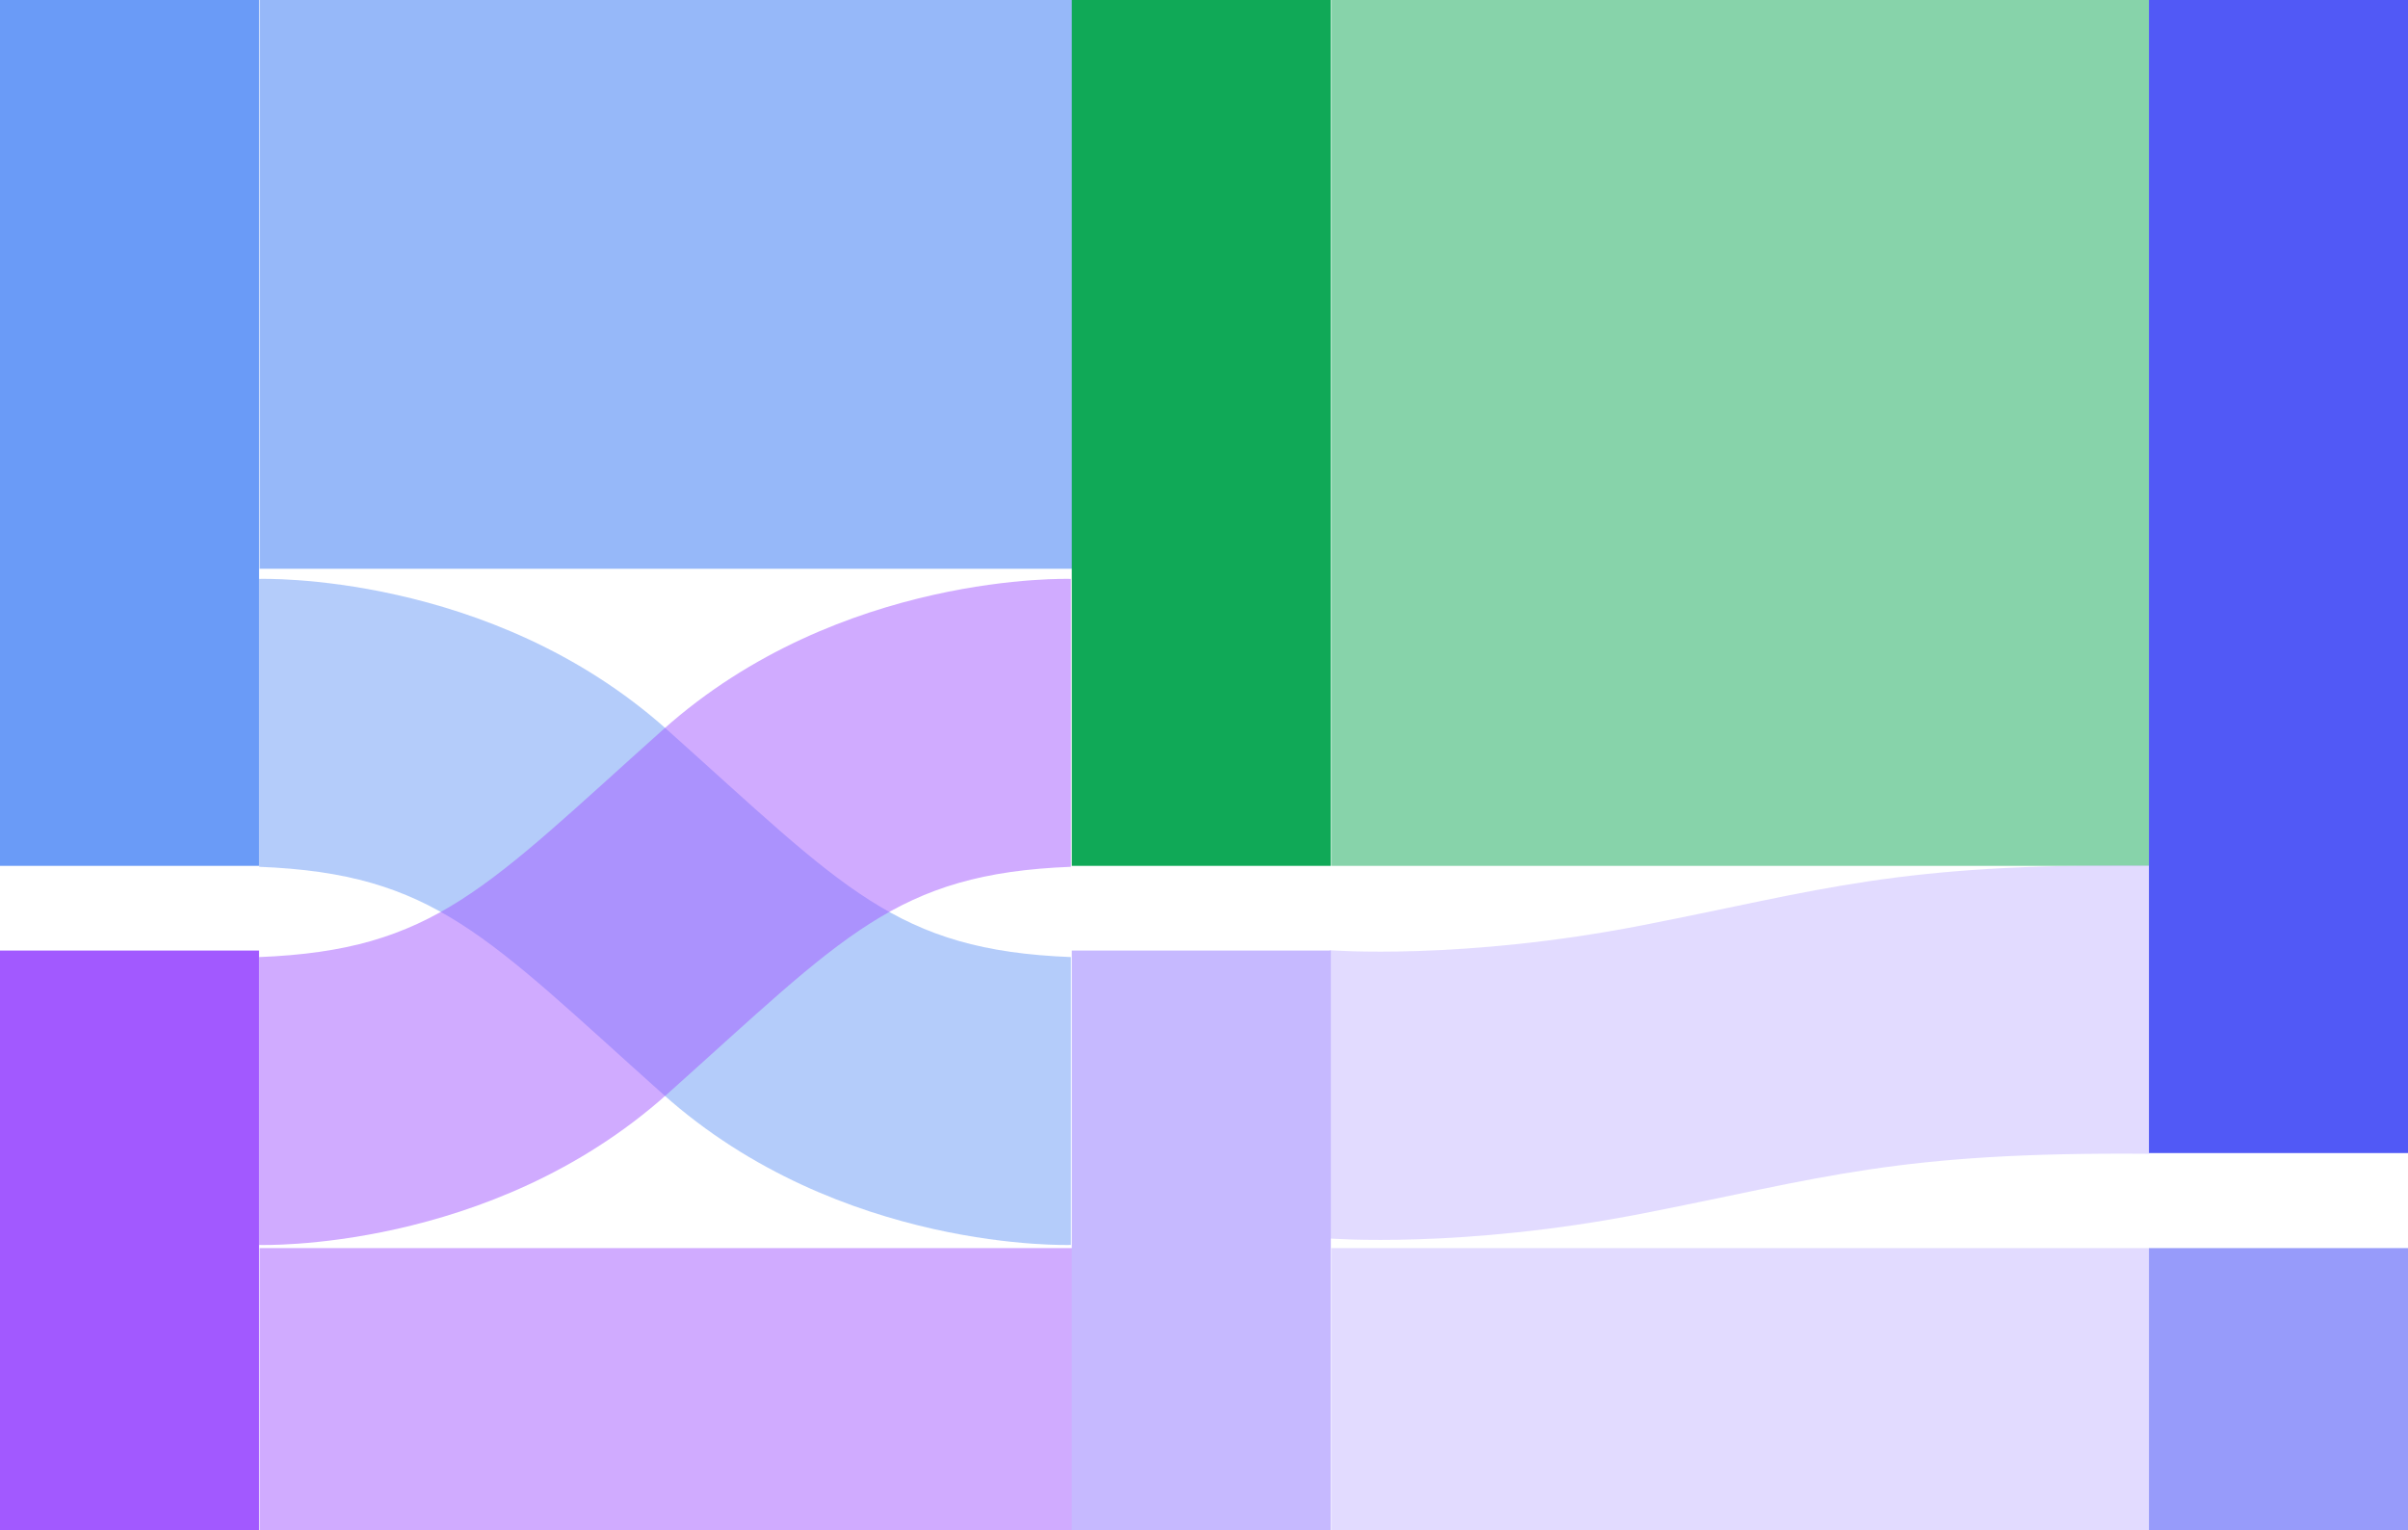
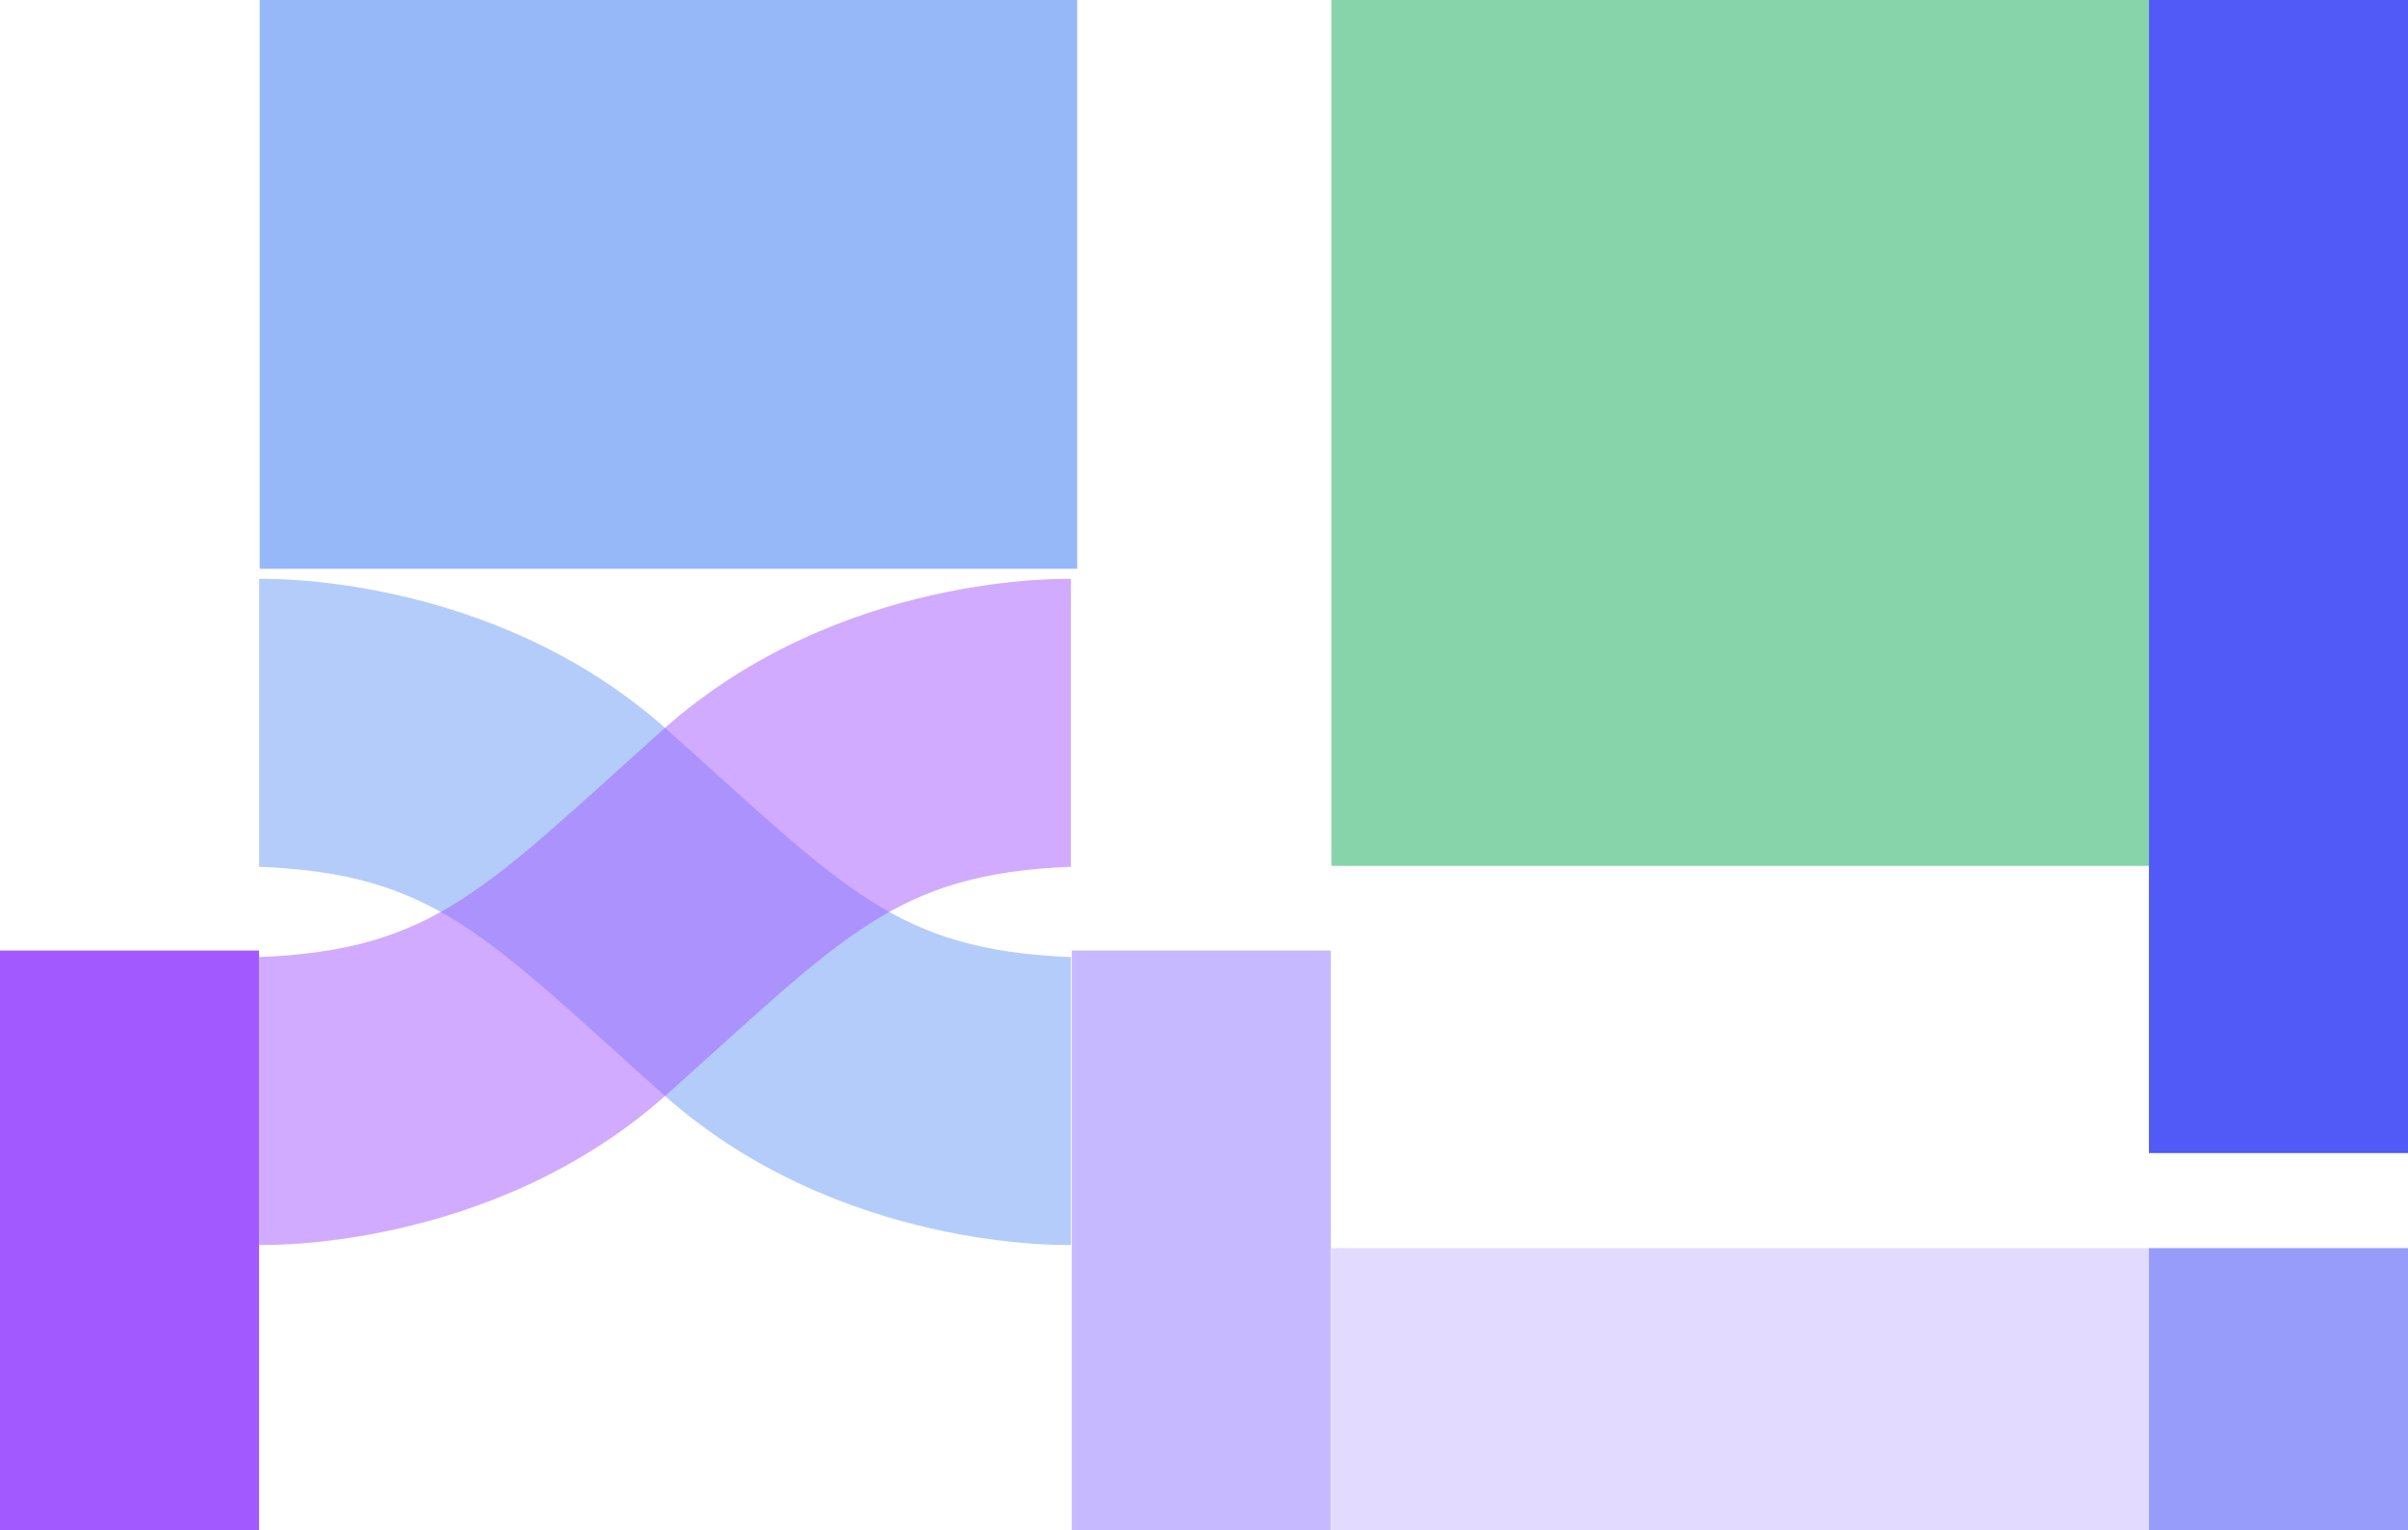
<svg xmlns="http://www.w3.org/2000/svg" id="b" width="115" height="73.063" viewBox="0 0 115 73.063">
  <g id="c">
    <g>
      <rect x="12.401" y="0" width="39.044" height="27.156" fill="#6a9bf7" opacity=".7" />
-       <rect y="0" width="12.372" height="41.339" fill="#6a9bf7" />
-       <rect x="12.401" y="59.589" width="39.044" height="13.474" fill="#a259ff" opacity=".5" />
      <rect y="45.383" width="12.372" height="27.68" fill="#a259ff" />
      <rect x="63.587" y="59.589" width="39.044" height="13.474" fill="#c6b9ff" opacity=".5" />
      <rect x="51.186" y="45.383" width="12.372" height="27.68" fill="#c6b9ff" />
      <rect x="63.587" width="39.044" height="41.339" fill="#10a957" opacity=".5" />
-       <rect x="51.186" y="0" width="12.372" height="41.339" fill="#10a957" />
      <rect x="102.628" y="59.589" width="12.372" height="13.474" fill="#979bfa" />
-       <path d="M102.631,55.086c-12.12-.101-15.526,1.159-24.185,2.851-8.659,1.692-14.945,1.193-14.945,1.193v-13.763s6.286,.499,14.945-1.193c8.659-1.692,12.065-2.952,24.185-2.851v13.763Z" fill="#c6b9ff" opacity=".5" />
      <rect x="102.628" y="0" width="12.372" height="55.052" fill="#5159f6" />
      <path d="M12.378,41.403v-13.763s11.013-.369,19.48,7.197c8.467,7.567,10.904,10.528,19.285,10.857v13.744s-11.013,.369-19.48-7.197c-8.467-7.567-10.904-10.528-19.285-10.857" fill="#6a9bf7" opacity=".5" />
      <path d="M51.143,41.403v-13.763s-11.013-.369-19.48,7.197c-8.467,7.567-10.904,10.528-19.285,10.857v13.744s11.013,.369,19.48-7.197c8.467-7.567,10.904-10.528,19.285-10.857" fill="#a259ff" opacity=".5" />
    </g>
  </g>
</svg>